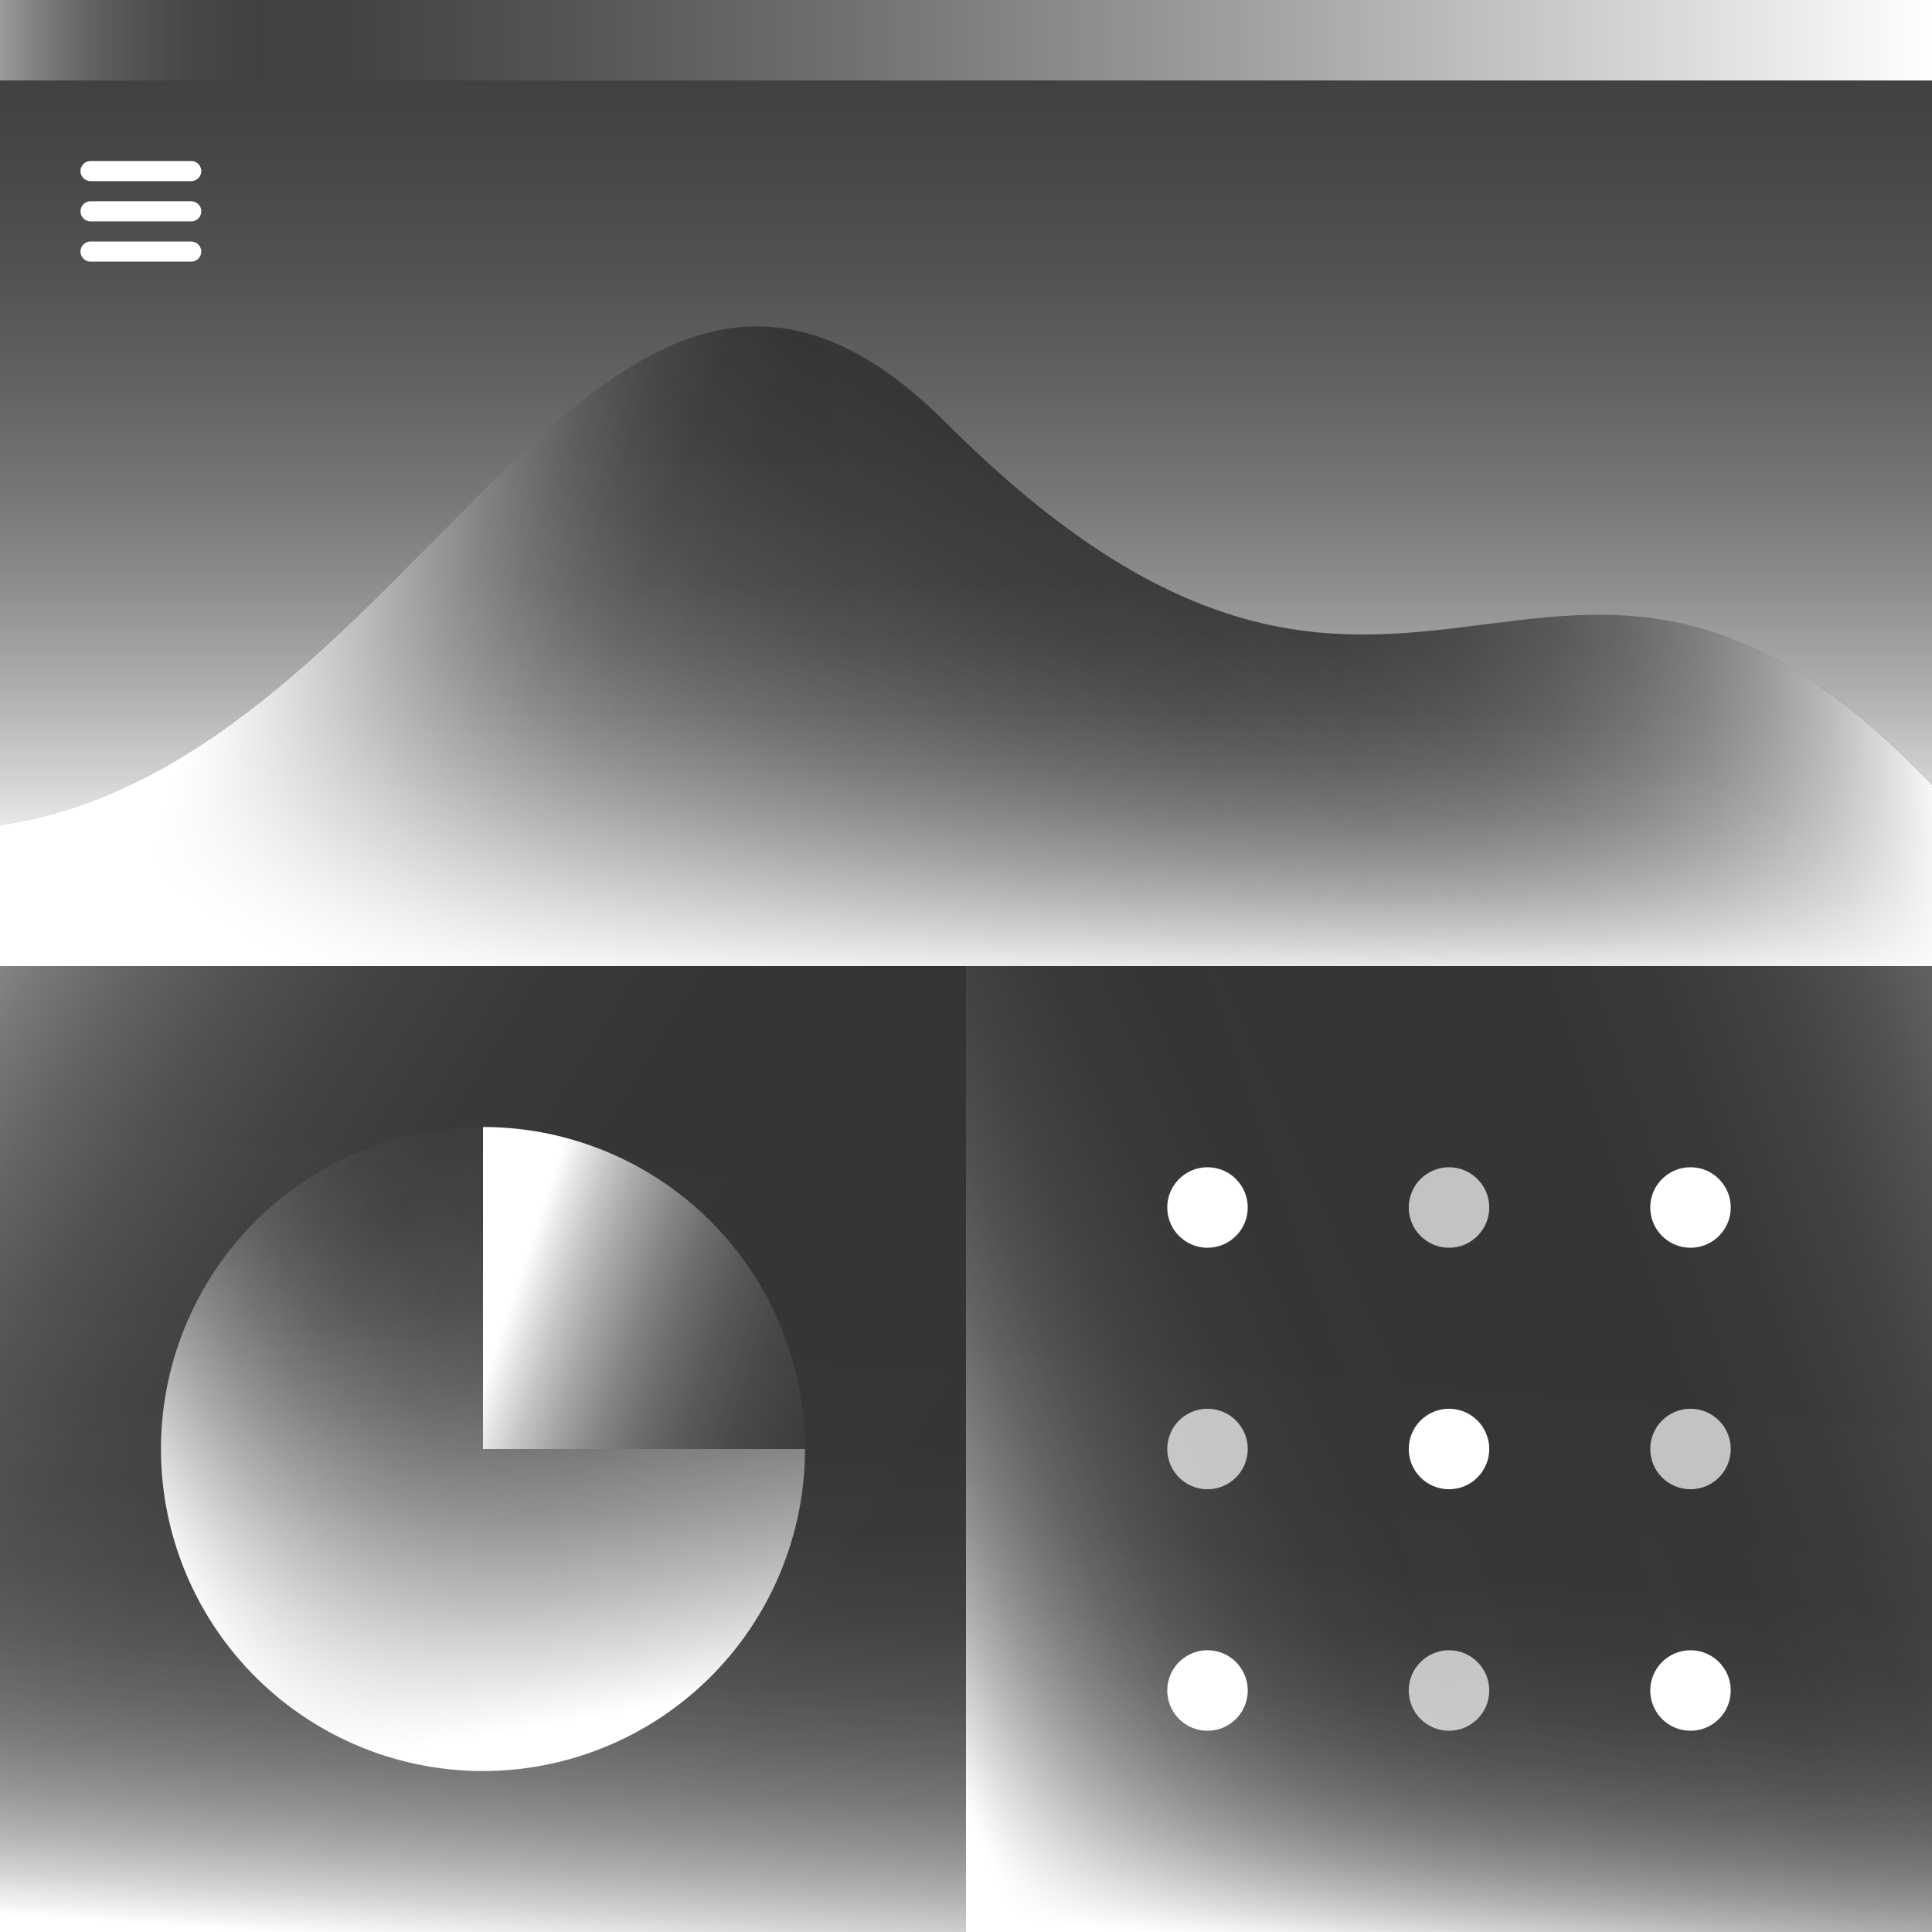
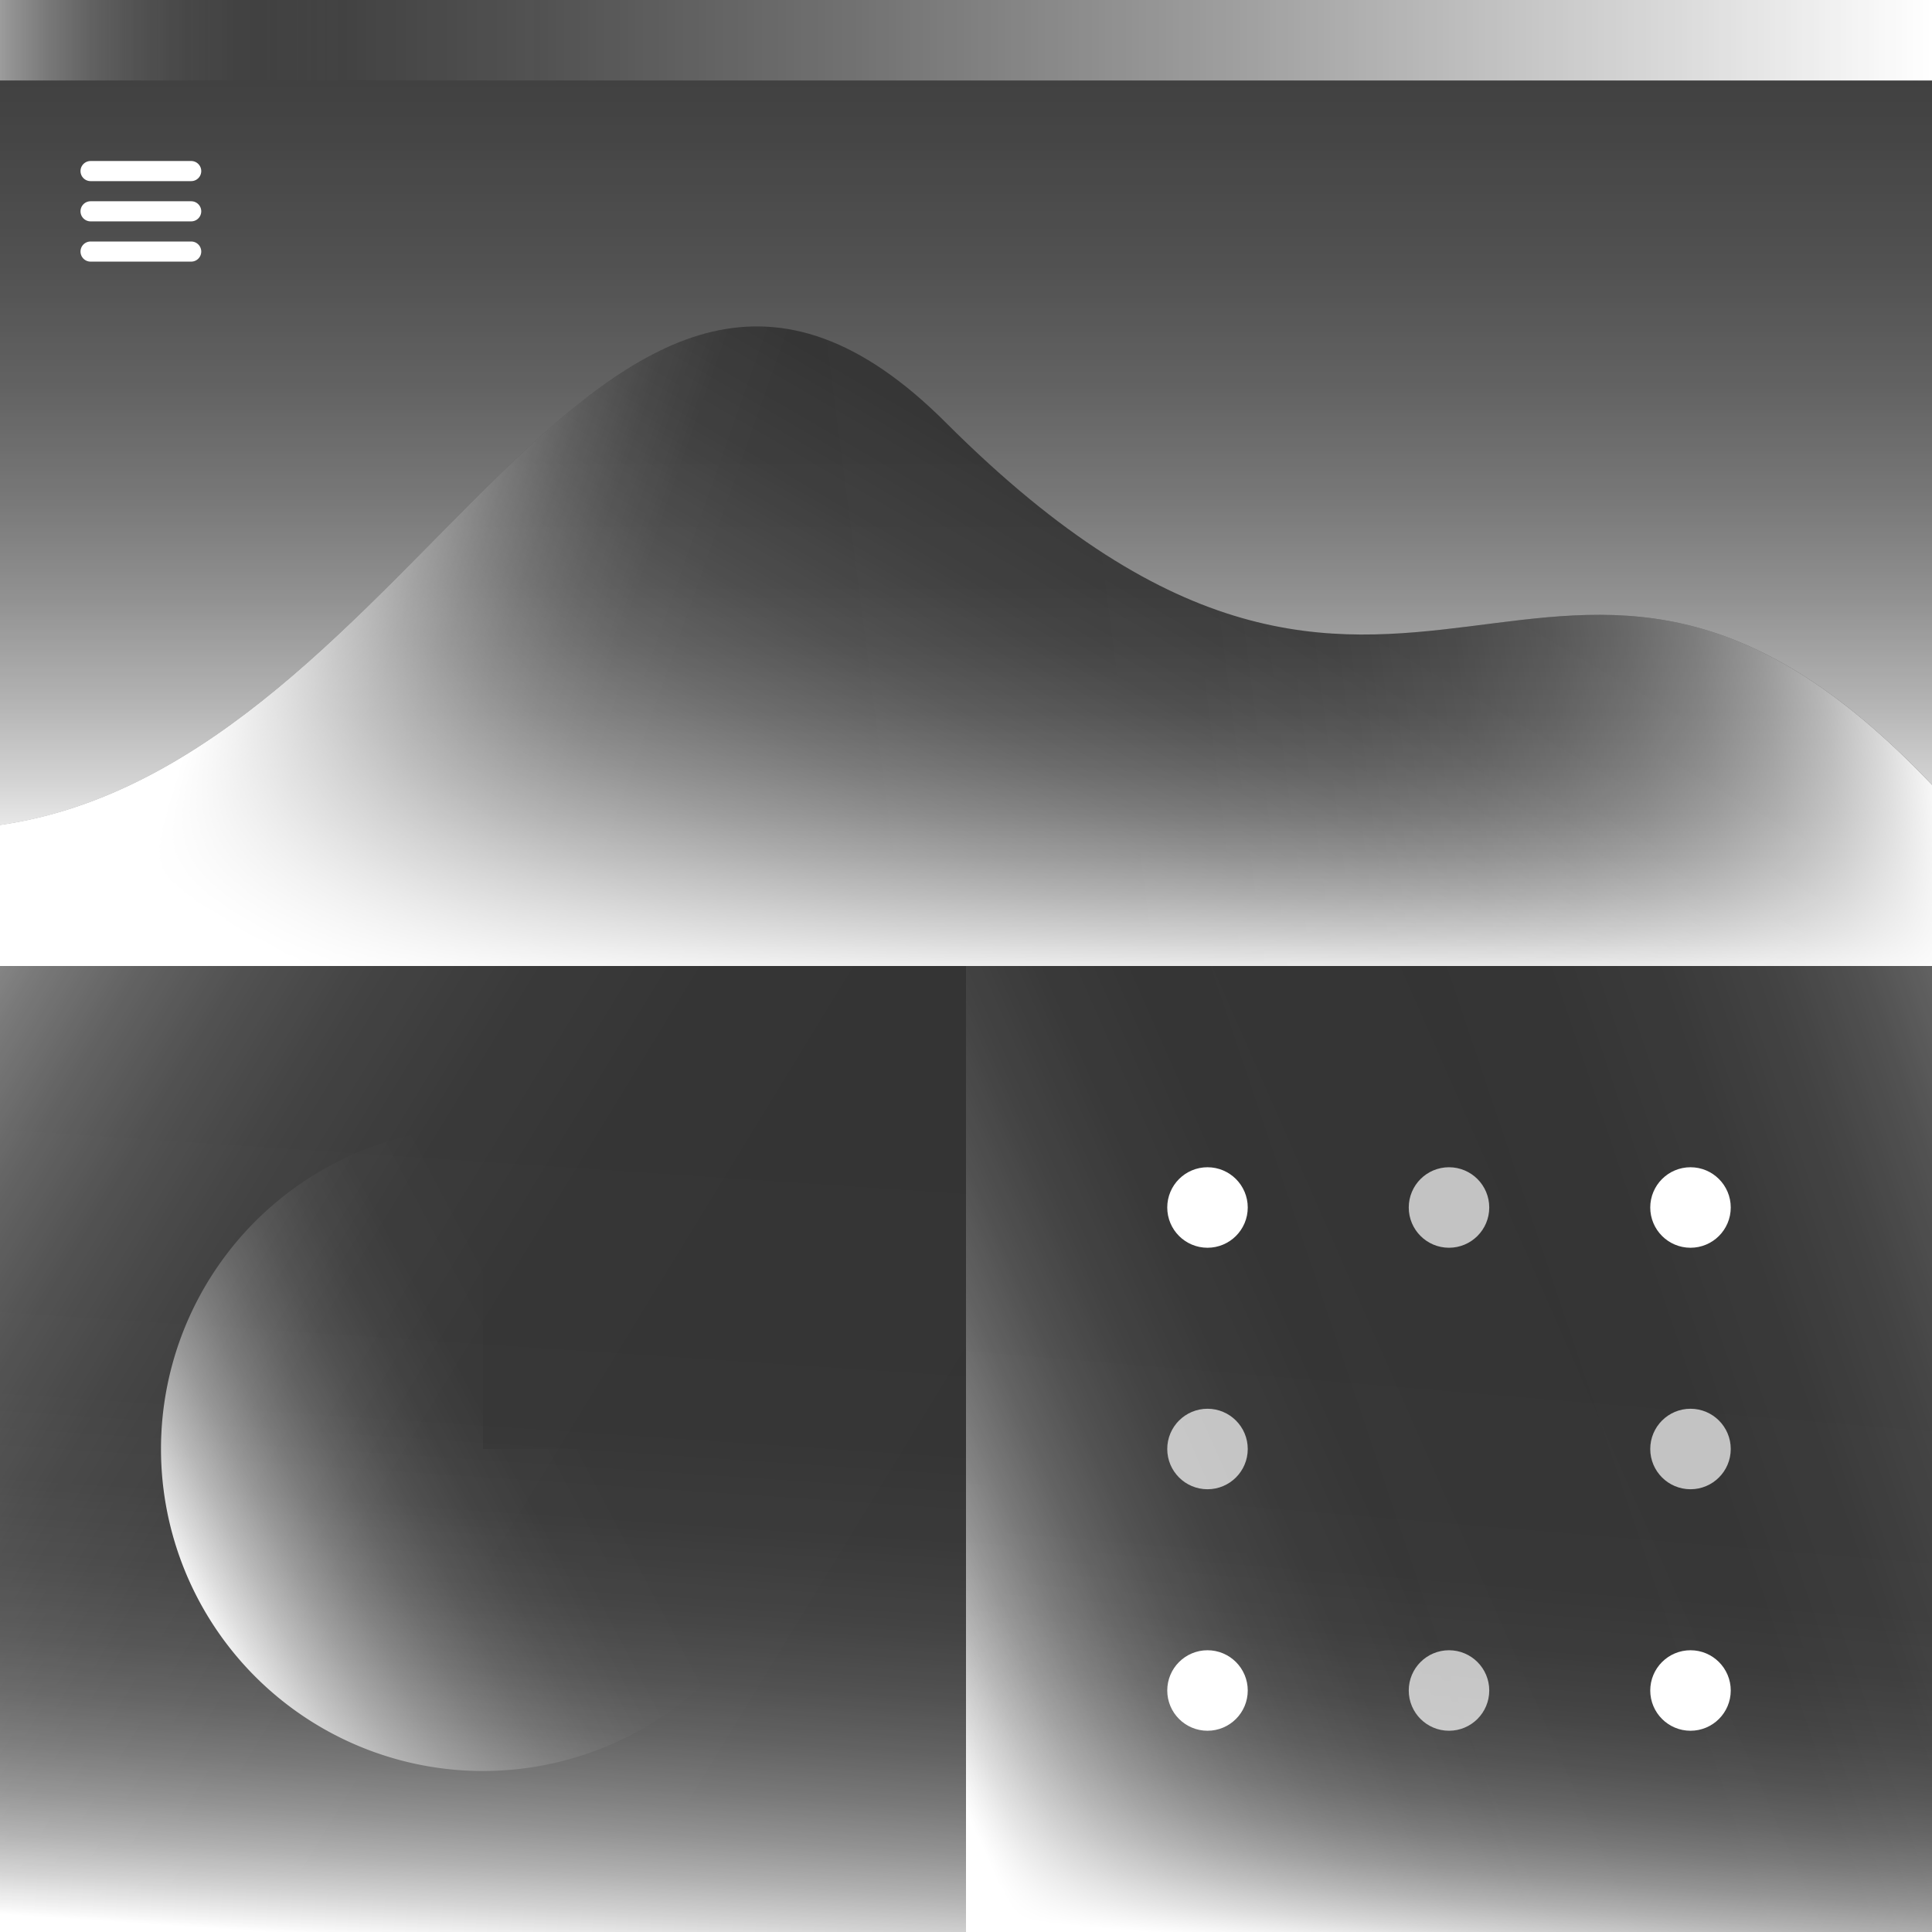
<svg xmlns="http://www.w3.org/2000/svg" xmlns:xlink="http://www.w3.org/1999/xlink" id="icons" width="96" height="96" viewBox="0 0 96 96">
  <rect x="0" y="0" width="96" height="96" fill="#333333" stroke="none" />
  <defs>
    <linearGradient id="linear-gradient" x1="48" y1="49.135" x2="48" y2="20.642" gradientUnits="userSpaceOnUse">
      <stop offset="0" stop-color="#ffffff" />
      <stop offset="0.035" stop-color="#ffffff" stop-opacity="0.88" />
      <stop offset="0.096" stop-color="#ffffff" stop-opacity="0.697" />
      <stop offset="0.162" stop-color="#ffffff" stop-opacity="0.53" />
      <stop offset="0.232" stop-color="#ffffff" stop-opacity="0.387" />
      <stop offset="0.307" stop-color="#ffffff" stop-opacity="0.266" />
      <stop offset="0.389" stop-color="#ffffff" stop-opacity="0.169" />
      <stop offset="0.48" stop-color="#ffffff" stop-opacity="0.093" />
      <stop offset="0.585" stop-color="#ffffff" stop-opacity="0.04" />
      <stop offset="0.718" stop-color="#ffffff" stop-opacity="0.009" />
      <stop offset="0.969" stop-color="#ffffff" stop-opacity="0" />
    </linearGradient>
    <linearGradient id="linear-gradient-2" x1="95.217" y1="28.384" x2="37.399" y2="35.885" gradientUnits="userSpaceOnUse">
      <stop offset="0" stop-color="#ffffff" />
      <stop offset="0.007" stop-color="#ffffff" stop-opacity="0.964" />
      <stop offset="0.048" stop-color="#ffffff" stop-opacity="0.784" />
      <stop offset="0.093" stop-color="#ffffff" stop-opacity="0.615" />
      <stop offset="0.142" stop-color="#ffffff" stop-opacity="0.467" />
      <stop offset="0.195" stop-color="#ffffff" stop-opacity="0.34" />
      <stop offset="0.254" stop-color="#ffffff" stop-opacity="0.233" />
      <stop offset="0.32" stop-color="#ffffff" stop-opacity="0.147" />
      <stop offset="0.397" stop-color="#ffffff" stop-opacity="0.08" />
      <stop offset="0.493" stop-color="#ffffff" stop-opacity="0.034" />
      <stop offset="0.627" stop-color="#ffffff" stop-opacity="0.007" />
      <stop offset="1" stop-color="#ffffff" stop-opacity="0" />
    </linearGradient>
    <linearGradient id="linear-gradient-3" x1="12.082" y1="28.972" x2="32.989" y2="36.334" gradientUnits="userSpaceOnUse">
      <stop offset="0" stop-color="#ffffff" />
      <stop offset="0.044" stop-color="#ffffff" stop-opacity="0.903" />
      <stop offset="0.147" stop-color="#ffffff" stop-opacity="0.694" />
      <stop offset="0.255" stop-color="#ffffff" stop-opacity="0.508" />
      <stop offset="0.365" stop-color="#ffffff" stop-opacity="0.352" />
      <stop offset="0.477" stop-color="#ffffff" stop-opacity="0.224" />
      <stop offset="0.592" stop-color="#ffffff" stop-opacity="0.125" />
      <stop offset="0.712" stop-color="#ffffff" stop-opacity="0.055" />
      <stop offset="0.838" stop-color="#ffffff" stop-opacity="0.013" />
      <stop offset="0.984" stop-color="#ffffff" stop-opacity="0" />
    </linearGradient>
    <linearGradient id="linear-gradient-4" x1="38" y1="61.669" x2="61.412" y2="21.473" gradientUnits="userSpaceOnUse">
      <stop offset="0" stop-color="#ffffff" />
      <stop offset="0.054" stop-color="#ffffff" stop-opacity="0.88" />
      <stop offset="0.155" stop-color="#ffffff" stop-opacity="0.676" />
      <stop offset="0.261" stop-color="#ffffff" stop-opacity="0.495" />
      <stop offset="0.369" stop-color="#ffffff" stop-opacity="0.342" />
      <stop offset="0.481" stop-color="#ffffff" stop-opacity="0.218" />
      <stop offset="0.596" stop-color="#ffffff" stop-opacity="0.122" />
      <stop offset="0.716" stop-color="#ffffff" stop-opacity="0.054" />
      <stop offset="0.845" stop-color="#ffffff" stop-opacity="0.013" />
      <stop offset="1" stop-color="#ffffff" stop-opacity="0" />
    </linearGradient>
    <linearGradient id="linear-gradient-5" x1="48" y1="43.346" x2="48" y2="-51.324" xlink:href="#linear-gradient-2" />
    <linearGradient id="linear-gradient-6" x1="113.758" y1="57.921" x2="49.561" y2="79.565" gradientUnits="userSpaceOnUse">
      <stop offset="0" stop-color="#ffffff" />
      <stop offset="0.006" stop-color="#ffffff" stop-opacity="0.964" />
      <stop offset="0.037" stop-color="#ffffff" stop-opacity="0.784" />
      <stop offset="0.073" stop-color="#ffffff" stop-opacity="0.615" />
      <stop offset="0.111" stop-color="#ffffff" stop-opacity="0.467" />
      <stop offset="0.153" stop-color="#ffffff" stop-opacity="0.34" />
      <stop offset="0.199" stop-color="#ffffff" stop-opacity="0.233" />
      <stop offset="0.251" stop-color="#ffffff" stop-opacity="0.147" />
      <stop offset="0.312" stop-color="#ffffff" stop-opacity="0.08" />
      <stop offset="0.387" stop-color="#ffffff" stop-opacity="0.034" />
      <stop offset="0.492" stop-color="#ffffff" stop-opacity="0.007" />
      <stop offset="0.785" stop-color="#ffffff" stop-opacity="0" />
    </linearGradient>
    <linearGradient id="linear-gradient-7" x1="22.359" y1="96.611" x2="25.304" y2="52.439" gradientUnits="userSpaceOnUse">
      <stop offset="0" stop-color="#ffffff" />
      <stop offset="0.007" stop-color="#ffffff" stop-opacity="0.964" />
      <stop offset="0.047" stop-color="#ffffff" stop-opacity="0.784" />
      <stop offset="0.091" stop-color="#ffffff" stop-opacity="0.615" />
      <stop offset="0.139" stop-color="#ffffff" stop-opacity="0.467" />
      <stop offset="0.191" stop-color="#ffffff" stop-opacity="0.34" />
      <stop offset="0.249" stop-color="#ffffff" stop-opacity="0.233" />
      <stop offset="0.314" stop-color="#ffffff" stop-opacity="0.147" />
      <stop offset="0.39" stop-color="#ffffff" stop-opacity="0.08" />
      <stop offset="0.484" stop-color="#ffffff" stop-opacity="0.034" />
      <stop offset="0.616" stop-color="#ffffff" stop-opacity="0.007" />
      <stop offset="0.981" stop-color="#ffffff" stop-opacity="0" />
    </linearGradient>
    <linearGradient id="linear-gradient-8" x1="96" y1="2" x2="4.979" y2="2" gradientUnits="userSpaceOnUse">
      <stop offset="0" stop-color="#ffffff" />
      <stop offset="0.138" stop-color="#ffffff" stop-opacity="0.82" />
      <stop offset="0.377" stop-color="#ffffff" stop-opacity="0.532" />
      <stop offset="0.591" stop-color="#ffffff" stop-opacity="0.304" />
      <stop offset="0.773" stop-color="#ffffff" stop-opacity="0.139" />
      <stop offset="0.915" stop-color="#ffffff" stop-opacity="0.037" />
      <stop offset="1" stop-color="#ffffff" stop-opacity="0" />
    </linearGradient>
    <linearGradient id="linear-gradient-9" x1="-4.35" y1="2" x2="30.13" y2="2" xlink:href="#linear-gradient-2" />
    <linearGradient id="linear-gradient-10" x1="-14.322" y1="48.592" x2="45.457" y2="85.107" xlink:href="#linear-gradient-2" />
    <linearGradient id="linear-gradient-11" x1="45.273" y1="83.755" x2="92.978" y2="62.773" xlink:href="#linear-gradient-6" />
    <linearGradient id="linear-gradient-12" x1="69.909" y1="97.096" x2="73.222" y2="57.342" xlink:href="#linear-gradient-6" />
    <linearGradient id="linear-gradient-13" x1="26.271" y1="85.873" x2="17.29" y2="33.75" gradientUnits="userSpaceOnUse">
      <stop offset="0" stop-color="#ffffff" />
      <stop offset="0.055" stop-color="#ffffff" stop-opacity="0.81" />
      <stop offset="0.119" stop-color="#ffffff" stop-opacity="0.622" />
      <stop offset="0.187" stop-color="#ffffff" stop-opacity="0.455" />
      <stop offset="0.256" stop-color="#ffffff" stop-opacity="0.314" />
      <stop offset="0.33" stop-color="#ffffff" stop-opacity="0.2" />
      <stop offset="0.407" stop-color="#ffffff" stop-opacity="0.111" />
      <stop offset="0.491" stop-color="#ffffff" stop-opacity="0.049" />
      <stop offset="0.585" stop-color="#ffffff" stop-opacity="0.012" />
      <stop offset="0.714" stop-color="#ffffff" stop-opacity="0" />
    </linearGradient>
    <linearGradient id="linear-gradient-14" x1="9.388" y1="79.707" x2="29.486" y2="69.106" gradientUnits="userSpaceOnUse">
      <stop offset="0" stop-color="#ffffff" />
      <stop offset="0.073" stop-color="#ffffff" stop-opacity="0.81" />
      <stop offset="0.156" stop-color="#ffffff" stop-opacity="0.622" />
      <stop offset="0.244" stop-color="#ffffff" stop-opacity="0.455" />
      <stop offset="0.336" stop-color="#ffffff" stop-opacity="0.314" />
      <stop offset="0.432" stop-color="#ffffff" stop-opacity="0.2" />
      <stop offset="0.533" stop-color="#ffffff" stop-opacity="0.111" />
      <stop offset="0.643" stop-color="#ffffff" stop-opacity="0.049" />
      <stop offset="0.767" stop-color="#ffffff" stop-opacity="0.012" />
      <stop offset="0.935" stop-color="#ffffff" stop-opacity="0" />
    </linearGradient>
    <linearGradient id="linear-gradient-15" x1="25.586" y1="64.095" x2="49.414" y2="71.994" gradientUnits="userSpaceOnUse">
      <stop offset="0" stop-color="#ffffff" />
      <stop offset="0.03" stop-color="#ffffff" stop-opacity="0.905" />
      <stop offset="0.095" stop-color="#ffffff" stop-opacity="0.717" />
      <stop offset="0.167" stop-color="#ffffff" stop-opacity="0.546" />
      <stop offset="0.242" stop-color="#ffffff" stop-opacity="0.399" />
      <stop offset="0.322" stop-color="#ffffff" stop-opacity="0.275" />
      <stop offset="0.408" stop-color="#ffffff" stop-opacity="0.174" />
      <stop offset="0.504" stop-color="#ffffff" stop-opacity="0.096" />
      <stop offset="0.613" stop-color="#ffffff" stop-opacity="0.042" />
      <stop offset="0.748" stop-color="#ffffff" stop-opacity="0.01" />
      <stop offset="0.984" stop-color="#ffffff" stop-opacity="0" />
    </linearGradient>
  </defs>
  <path d="M96,39v9H0V41C21,38,29.883,3.883,47,21,70,44,77,19,96,39Z" fill="url(#linear-gradient)" />
  <path d="M96,39v9H0V41C21,38,29.883,3.883,47,21,70,44,77,19,96,39Z" fill="url(#linear-gradient-2)" />
  <path d="M96,39v9H0V41C21,38,29.883,3.883,47,21,70,44,77,19,96,39Z" fill="url(#linear-gradient-3)" />
  <path d="M96,39v9H0V41C21,38,29.883,3.883,47,21,70,44,77,19,96,39Z" fill="url(#linear-gradient-4)" />
  <path d="M0,4V41C21,38,29.883,3.883,47,21c23,23,30-2,49,18V4Z" fill="url(#linear-gradient-5)" />
  <rect x="48" y="48" width="48" height="48" fill="url(#linear-gradient-6)" />
  <rect y="48" width="48" height="48" fill="url(#linear-gradient-7)" />
  <path d="M0,0V4H96V0Z" fill="url(#linear-gradient-8)" />
  <path d="M0,0V4H96V0Z" fill="url(#linear-gradient-9)" />
  <rect y="48" width="48" height="48" fill="url(#linear-gradient-10)" />
  <rect x="48" y="48" width="48" height="48" fill="url(#linear-gradient-11)" />
  <rect x="48" y="48" width="48" height="48" fill="url(#linear-gradient-12)" />
-   <path d="M24,56A16,16,0,1,0,40,72H24Z" fill="url(#linear-gradient-13)" />
  <path d="M24,56A16,16,0,1,0,40,72H24Z" fill="url(#linear-gradient-14)" />
-   <path d="M24,56V72H40A16,16,0,0,0,24,56Z" fill="url(#linear-gradient-15)" />
-   <circle cx="72" cy="72" r="1" fill="none" stroke="#ffffff" stroke-linecap="round" stroke-miterlimit="10" stroke-width="2" />
  <circle cx="84" cy="72" r="1" fill="none" stroke="#ffffff" stroke-linecap="round" stroke-miterlimit="10" stroke-width="2" opacity="0.7" />
  <circle cx="60" cy="72" r="1" fill="none" stroke="#ffffff" stroke-linecap="round" stroke-miterlimit="10" stroke-width="2" opacity="0.7" />
  <circle cx="72" cy="60" r="1" fill="none" stroke="#ffffff" stroke-linecap="round" stroke-miterlimit="10" stroke-width="2" opacity="0.7" />
  <circle cx="84" cy="60" r="1" fill="none" stroke="#ffffff" stroke-linecap="round" stroke-miterlimit="10" stroke-width="2" />
  <circle cx="60" cy="60" r="1" fill="none" stroke="#ffffff" stroke-linecap="round" stroke-miterlimit="10" stroke-width="2" />
  <circle cx="72" cy="84" r="1" fill="none" stroke="#ffffff" stroke-linecap="round" stroke-miterlimit="10" stroke-width="2" opacity="0.7" />
  <circle cx="84" cy="84" r="1" fill="none" stroke="#ffffff" stroke-linecap="round" stroke-miterlimit="10" stroke-width="2" />
  <circle cx="60" cy="84" r="1" fill="none" stroke="#ffffff" stroke-linecap="round" stroke-miterlimit="10" stroke-width="2" />
  <line x1="4.5" y1="8.5" x2="9.5" y2="8.5" fill="none" stroke="#ffffff" stroke-linecap="round" stroke-miterlimit="10" />
  <line x1="4.5" y1="10.5" x2="9.5" y2="10.5" fill="none" stroke="#ffffff" stroke-linecap="round" stroke-miterlimit="10" />
  <line x1="4.5" y1="12.5" x2="9.5" y2="12.5" fill="none" stroke="#ffffff" stroke-linecap="round" stroke-miterlimit="10" />
</svg>